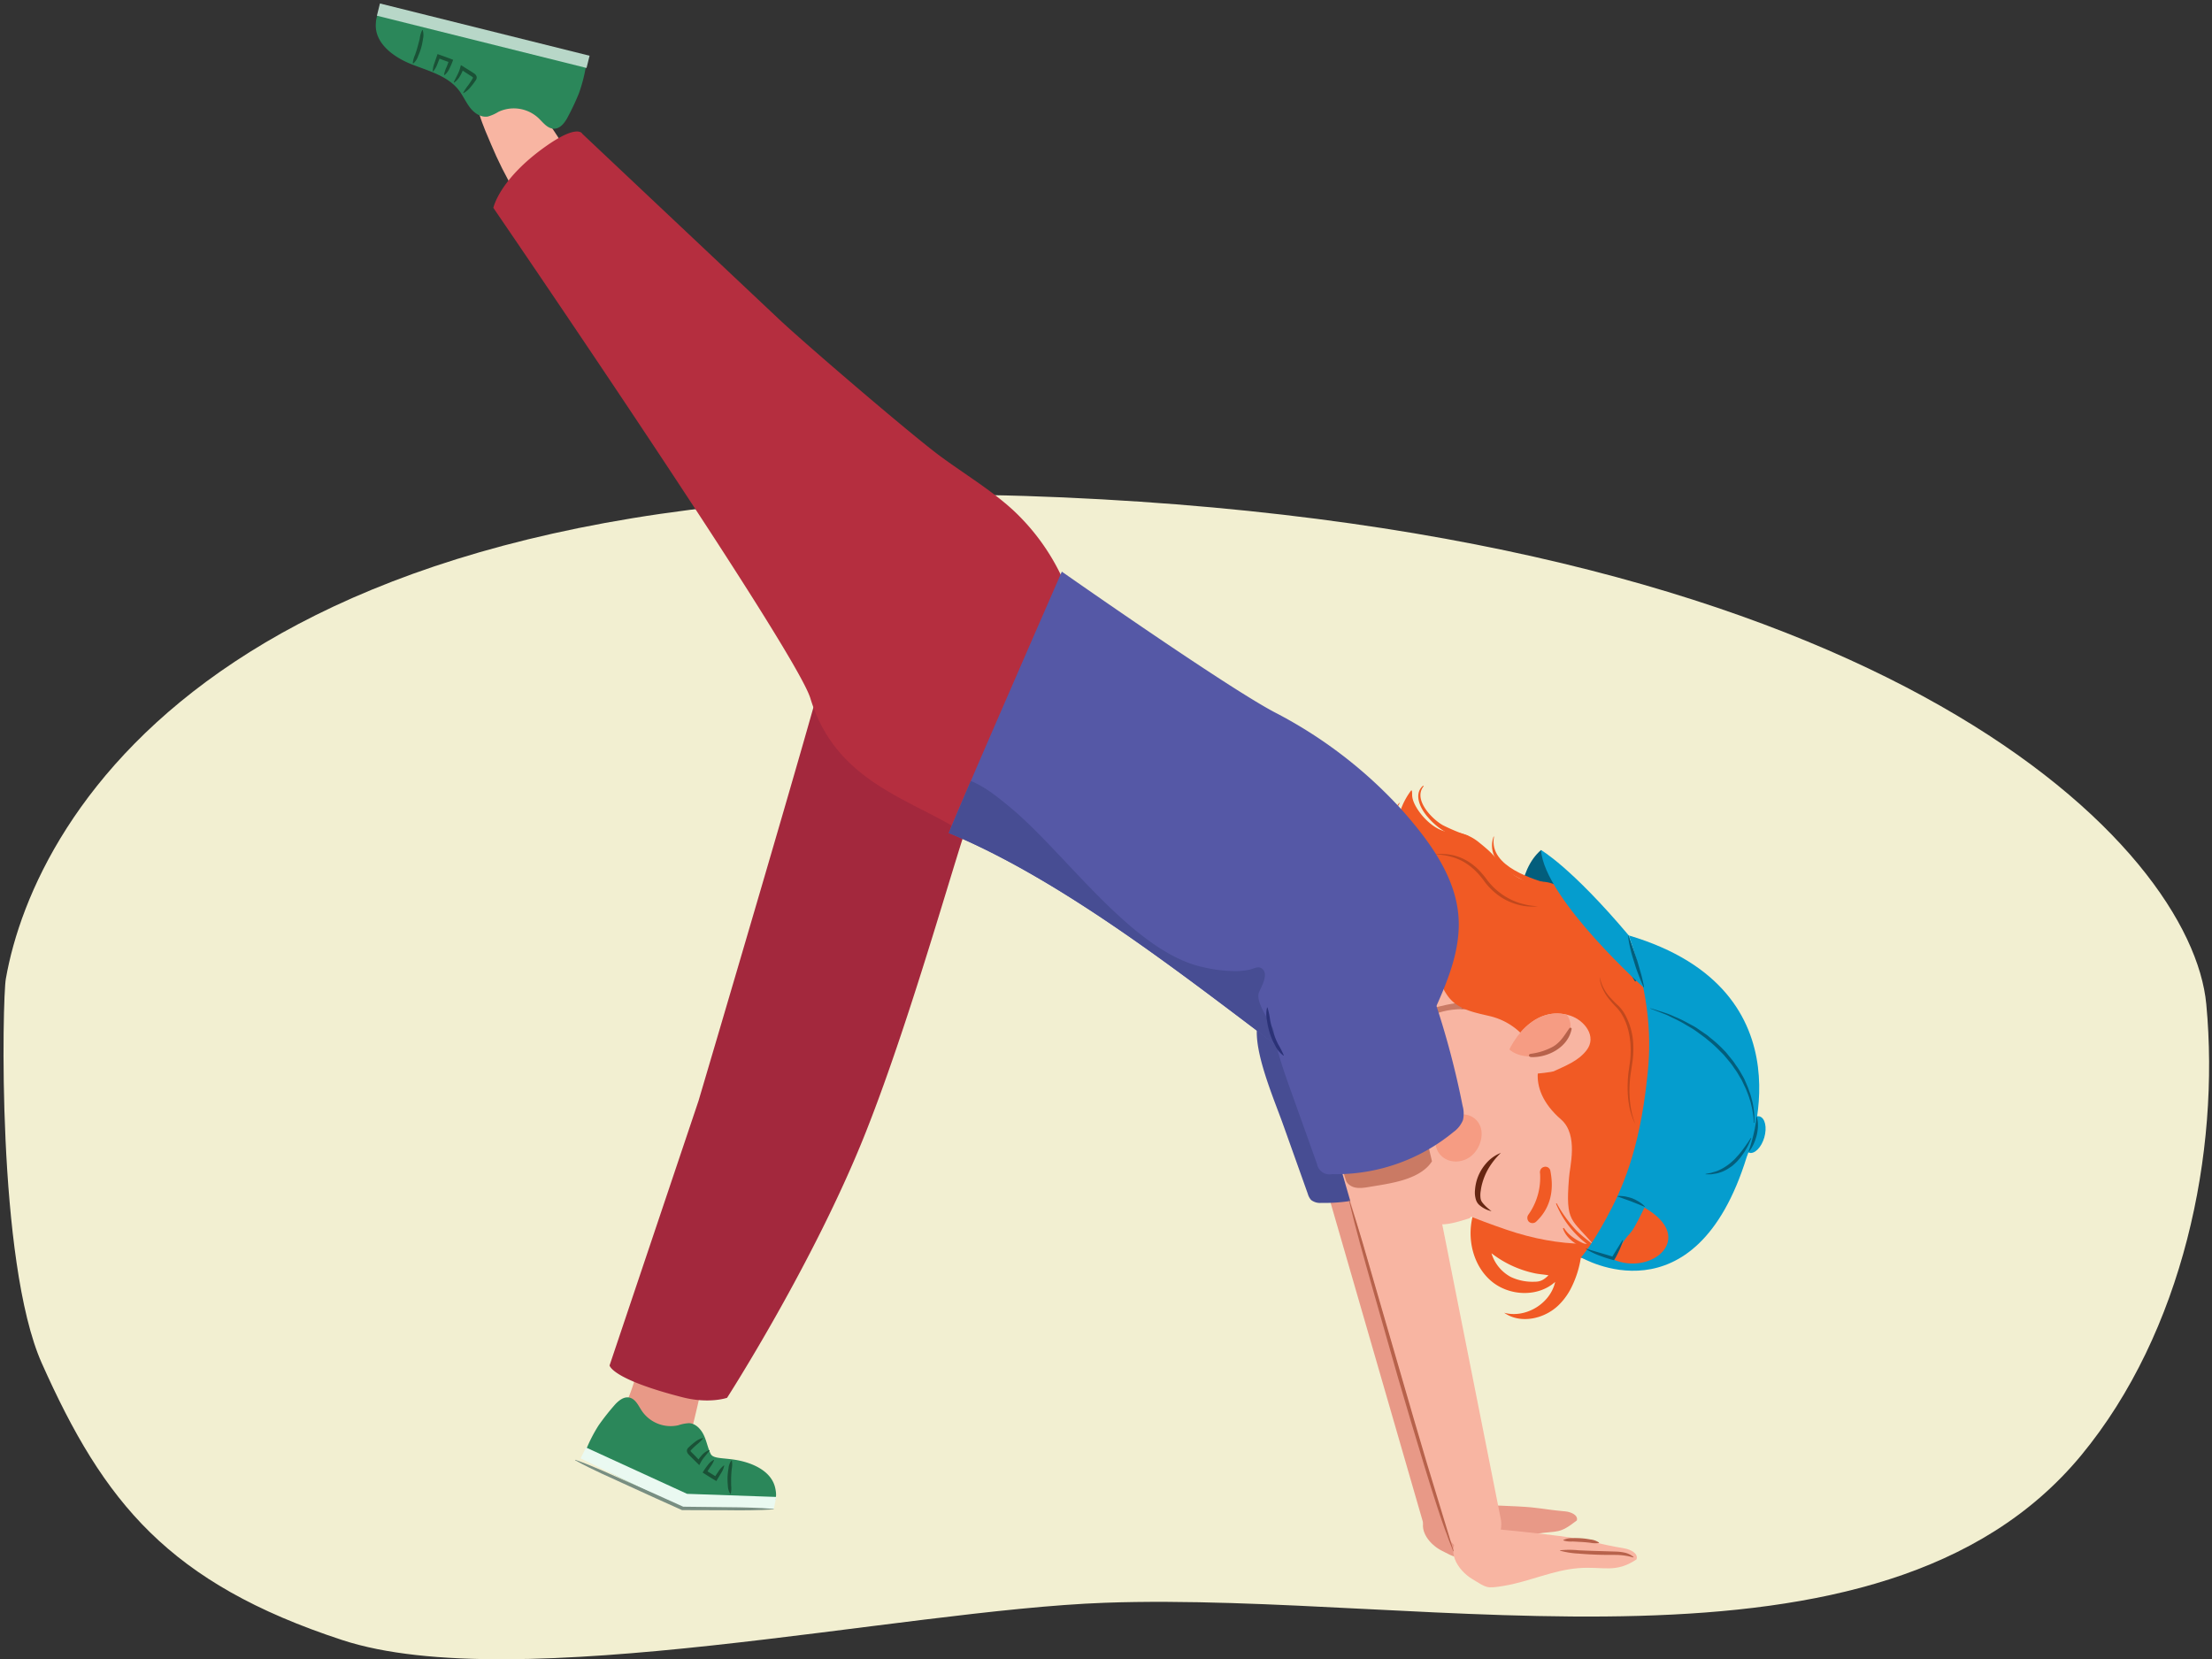
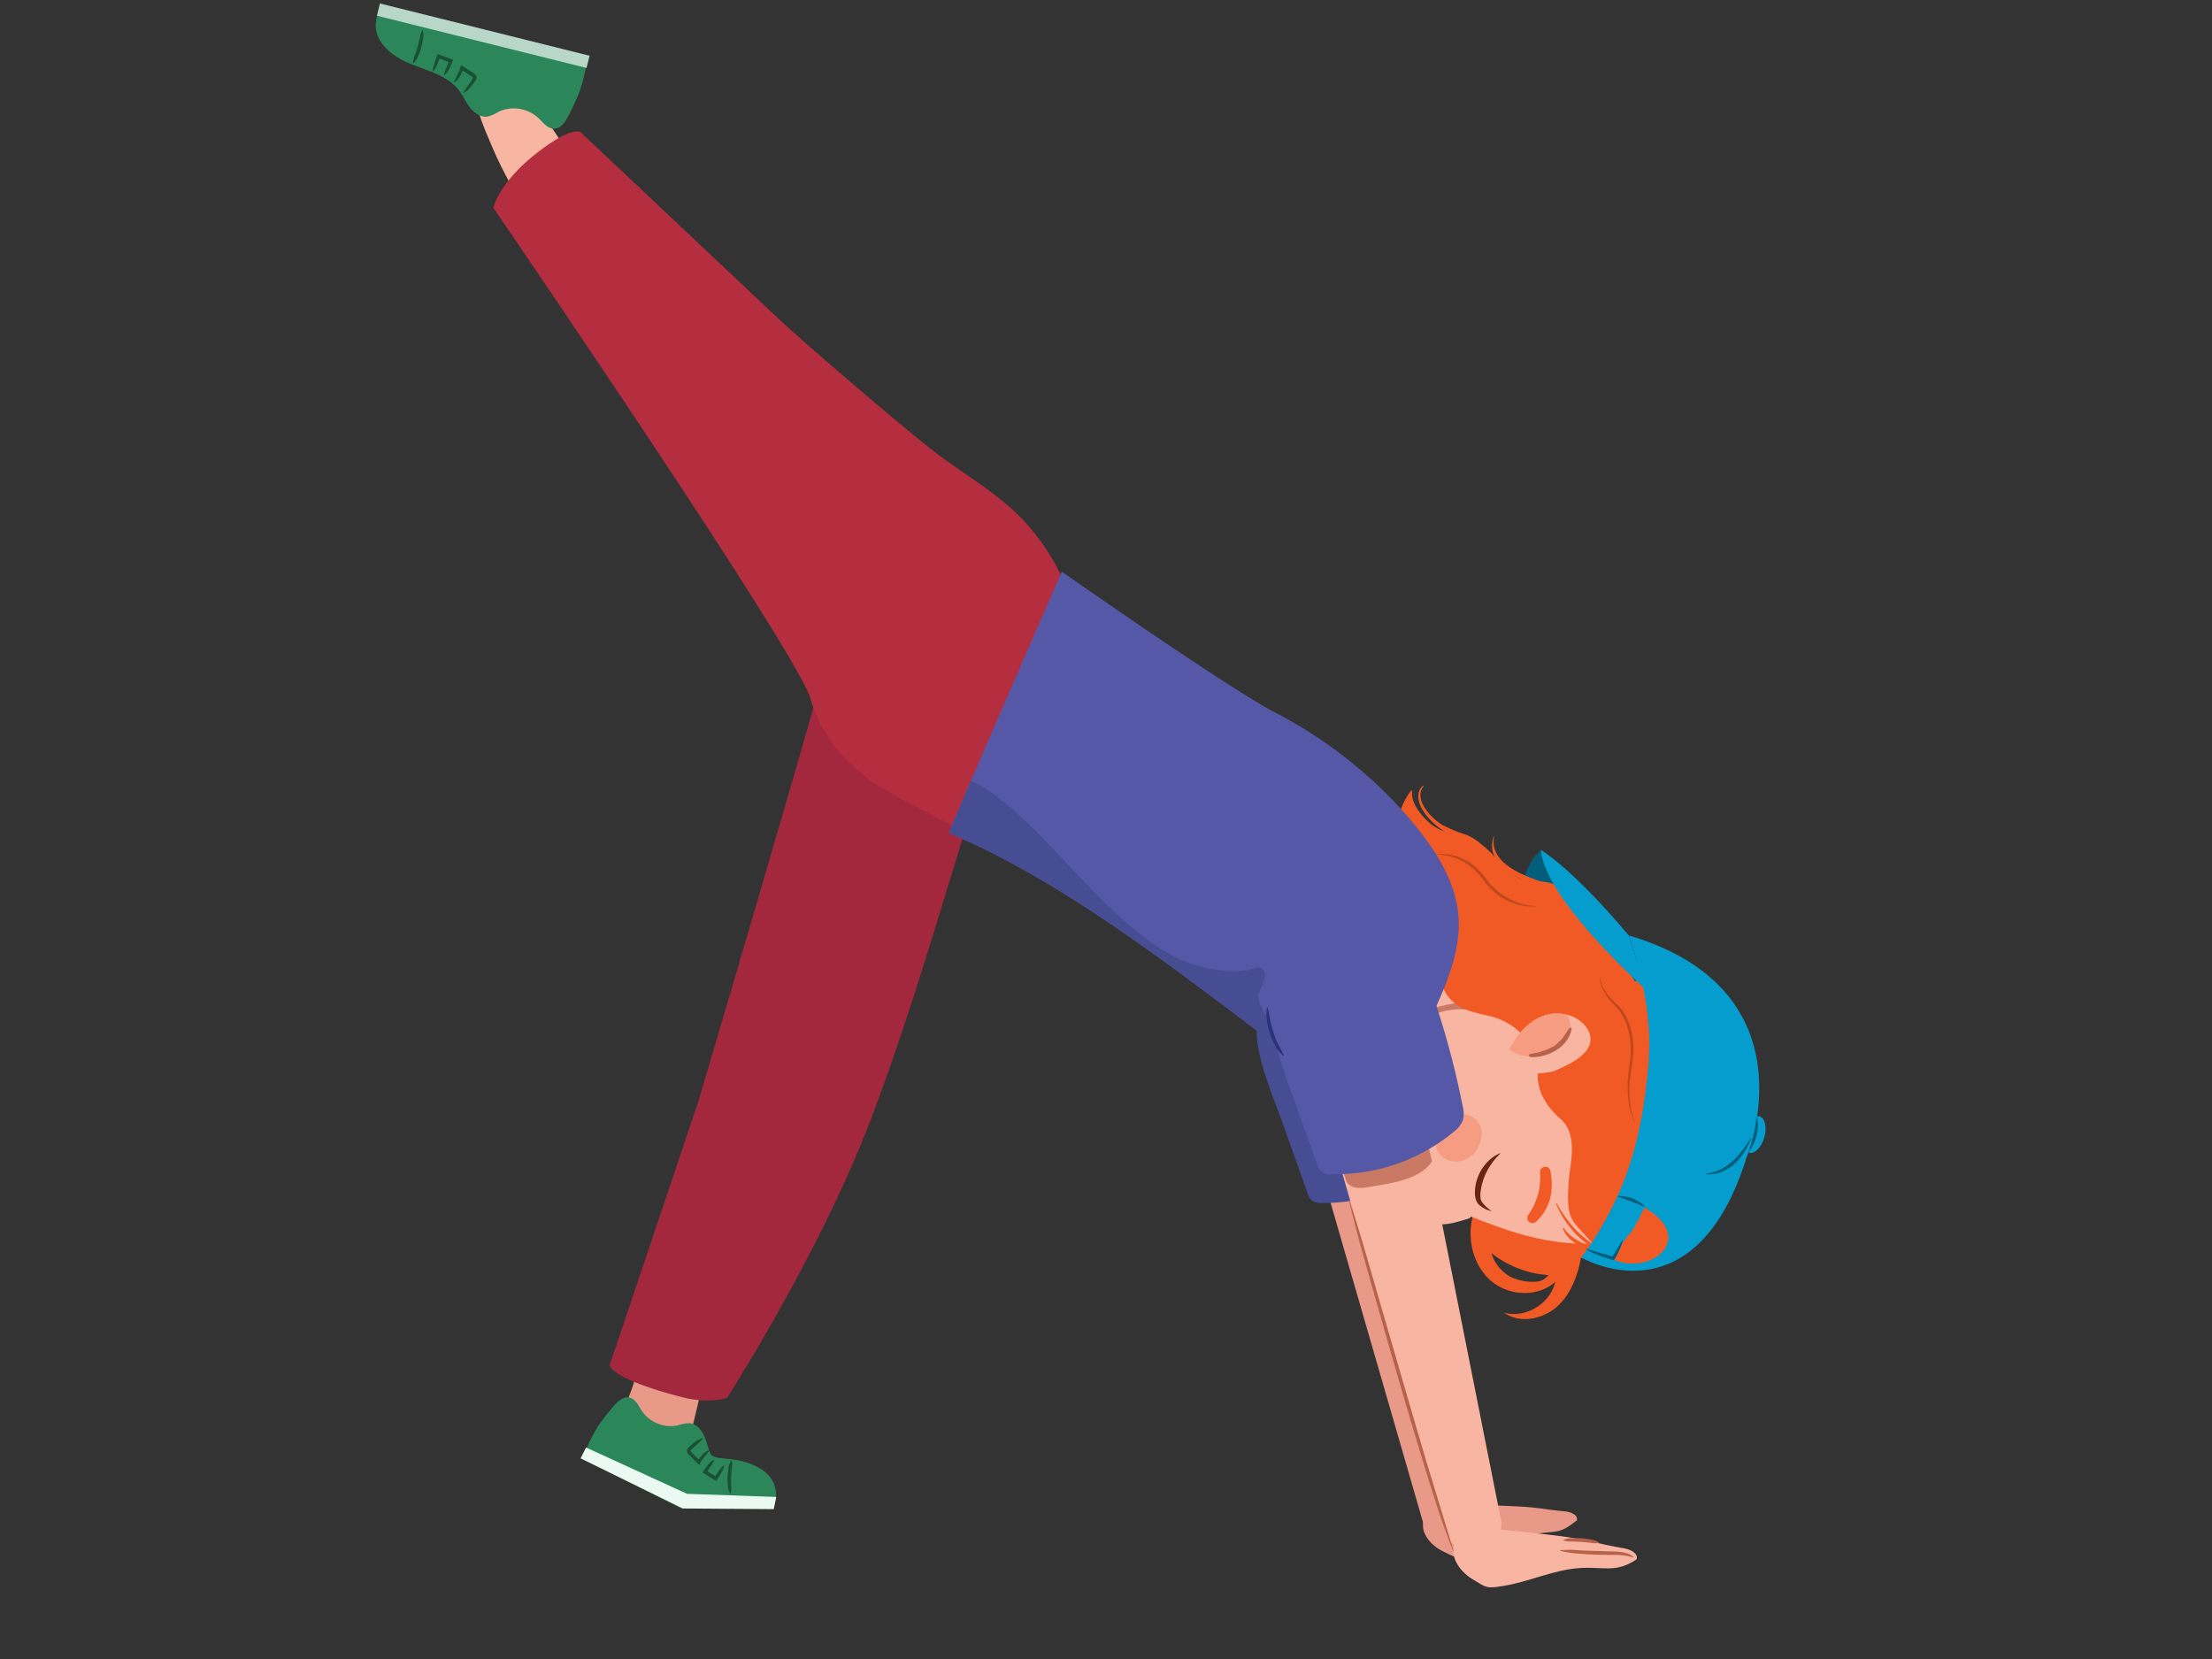
<svg xmlns="http://www.w3.org/2000/svg" width="760" height="570" viewBox="0 0 760 570">
  <rect x="0" y="0" width="760" height="570" fill="#333333" stroke="none" />
  <defs>
    <clipPath id="a">
      <path d="M482.69,366.34s-14.16-5-17.73-6.88c-11.93-4.08-14.62-29.24,15.85-32.81l52.83,25.26Z" fill="none" />
    </clipPath>
    <clipPath id="b">
      <path d="M533.79,368.11c4.12-1.94,8.36-3.48,11.27-7.19,3.79-4.82-.75-10.32-5.42-11.9-12-4.07-21.31,8.13-23.53,18.5C515.42,370.76,533,368.47,533.79,368.11Z" fill="none" />
    </clipPath>
  </defs>
-   <path d="M14.37,468.4c21.3,47.8,43.62,75.53,103.19,95.08s191.66-10.26,262-12.8c111.29-4,266.41,32.88,335.48-50.64,35-42.37,47.79-104,43-155C753,291.1,650.2,183.56,365.36,170.9S12,279,2,336.34C.82,342.83-1.19,433.49,14.37,468.4Z" fill="#f2efd1" />
  <path d="M480.17,390l25.67,129.23a8.66,8.66,0,0,1-16.68,4.63L452.64,397.6a14.29,14.29,0,0,1,27.23-8.69C480,389.25,480.08,389.62,480.17,390Z" fill="#e89987" />
  <path d="M473.82,339.27c-6.38-4-14.87-2.34-21.49,1.24a38.29,38.29,0,0,0-4.78,3.1c-6.06,2.64-14.56,1.89-15.58,8.68-1.34,9,5.77,25.38,8.82,33.92q4.29,12,8.56,24a5.32,5.32,0,0,0,1.12,2.08,5.07,5.07,0,0,0,3.53,1,56.78,56.78,0,0,0,37.31-12.94,8.47,8.47,0,0,0,2.93-3.66,8.92,8.92,0,0,0-.11-4.41,259.1,259.1,0,0,0-10.62-38.18C481.47,348.42,478.92,342.46,473.82,339.27Z" fill="#474d93" />
  <path d="M537.78,519.28c1.92.17,4.5,1.25,4,3.1-6.21,4.84-6.34,3.42-14.12,4.62s-14.92,5.38-22.63,7.21c-5.09,1.21-4.92,1-9.67-1.42s-9-8.29-4.67-12.94c4-4.34,2.54-3.08,7.93-3,7.54.15,15.09.33,22.63.71C529.64,518,529.37,518.5,537.78,519.28Z" fill="#e89987" />
  <path d="M518.05,532.6c3.91.29,8.05,1.41,11.59-.26a2.38,2.38,0,0,0,1.52-1.59c.17-1.13-1-2-2.06-2.43A35,35,0,0,0,503.75,527c-1.82.61-3.73,1.51-4.56,3.24a3.28,3.28,0,0,0,1.09,4c1.44,1,6.21.49,7.77.12C512.34,533.38,513.62,532.27,518.05,532.6Z" fill="#e89987" />
  <path d="M513.06,526a14.14,14.14,0,0,1,3.67.51c1.2.22,2.4.41,3.6.54s2.42.23,3.64.28a15.08,15.08,0,0,1,3.69.3v.16a8.54,8.54,0,0,1-3.71.67,28,28,0,0,1-3.77-.15,28.69,28.69,0,0,1-3.7-.68,8.1,8.1,0,0,1-3.47-1.48Z" fill="#b7624b" />
  <path d="M222.23,460.28a1,1,0,0,1,1.33-.81c4.7.42,9.51.87,13.83,2.77,2.48,1.09,5,3,5.25,5.69a9.47,9.47,0,0,1-.29,2.8q-2.13,10.29-4.68,20.47a12.84,12.84,0,0,1-1.51,4,8.78,8.78,0,0,1-6.34,3.54,26,26,0,0,1-7.45-.48c-3-.49-6.43-1.2-8-4.15-1.24-2.38-.89-5.53-.45-8.08a22.94,22.94,0,0,1,1.83-5.34,76.92,76.92,0,0,0,2.88-8.48Z" fill="#e89987" />
  <path d="M283.78,227.08C281.83,236.91,240,378.23,240,378.23l-30.56,90.9s.54,4.66,25,10.93c9.22,2.37,15.37.2,15.37.2s29.87-46.41,47.64-91.2c16.49-41.55,32.77-102,36.28-109.41,8.61-18.16,3.58-17.08,3.41-37.18a67.2,67.2,0,0,0-2.32-18.19c-1.29-4.38-4-6.63-8.56-7C315.62,216.39,287.26,209.49,283.78,227.08Z" fill="#a3283d" />
  <path d="M205.67,489.73a51.64,51.64,0,0,0-4.4,8.6c-.92,3.06,9.59,8.23,12.44,9.66l20.39,10.26s16.07-.14,24.22-.11c2.7,0,6.18,0,7.71-2.22.87-1.28.65-3.16.32-4.67-1.31-6-8.2-8.9-14.29-9.77-4.28-.61-7.14-.36-7.91-2-1-2.07-1.36-4.36-2.35-6.42s-2.79-4-5.07-4.09a13.94,13.94,0,0,0-3.74.74,12,12,0,0,1-12.35-4.79c-1.19-1.7-2.19-4.32-4.49-4.76-1.83-.34-3.47,1-4.66,2.22A81.21,81.21,0,0,0,205.67,489.73Z" fill="#2b875a" />
  <polygon points="265.85 518.51 234.59 518.28 199.48 501.06 201.36 497.34 236.06 513.25 266.71 514.32 265.85 518.51" fill="#eaf9f1" />
  <path d="M251.46,501.85a8,8,0,0,1-.06,2.9c-.09.93-.16,1.87-.19,2.81s0,1.88,0,2.82a8.62,8.62,0,0,1-.15,2.89l-.15,0a5.56,5.56,0,0,1-.83-2.84,22.32,22.32,0,0,1-.11-2.95,21.93,21.93,0,0,1,.33-2.92,5.25,5.25,0,0,1,1-2.77Z" fill="#1a5136" />
  <path d="M241.57,494.23a15.45,15.45,0,0,1-2.13,2.08,24.92,24.92,0,0,0-2.09,2c-.13.17-.09.15-.1.18a.93.93,0,0,0,.21.34c.26.29.68.67,1,1l2.07,2.15-.95.13a13.27,13.27,0,0,1,1.75-2.33,5.89,5.89,0,0,1,2.4-1.58l.09.12c-.56.79-1.15,1.46-1.71,2.16a11.69,11.69,0,0,0-1.48,2.21l-.37.7-.58-.57-2.12-2.1c-.37-.37-.67-.66-1.07-1.11a1.88,1.88,0,0,1-.47-1,1.26,1.26,0,0,1,.1-.69,1.53,1.53,0,0,1,.33-.47,23,23,0,0,1,2.31-2,7,7,0,0,1,2.72-1.38Z" fill="#1a5136" />
  <path d="M245.35,501.68a9.06,9.06,0,0,1-1.25,2.25c-.47.69-.91,1.41-1.33,2.13l-.2-.83c1.24.73,2.46,1.49,3.67,2.27l-.85.2,1.5-2.21a7.82,7.82,0,0,1,1.82-2l.13.08a7.92,7.92,0,0,1-1.05,2.49l-1.36,2.29-.3.51-.54-.32c-1.24-.73-2.46-1.49-3.66-2.27l-.52-.34.32-.5a22.75,22.75,0,0,1,1.51-2.13,5.63,5.63,0,0,1,2-1.72Z" fill="#1a5136" />
  <path d="M203.57,62.84c-.2,4.92-10.33,19.18-16.19,16.23C180.06,72.89,173.1,60,168.79,49.75c-2.16-5.11-7.52-16.65-4.22-20.32C177.34,13.72,194.09,56,203.57,62.84Z" fill="#f8b5a2" />
  <path d="M371.7,224.3A74.83,74.83,0,0,0,348,175.2c-7.67-7-16.72-12.38-25.1-18.58-10.09-7.47-47.38-39.44-55.81-47.48C260.56,103,200.1,46,200.1,46s-1.45-3.64-12.78,4.42c-15.87,11.3-17.81,21-17.81,21S273.28,223,278.43,239.92c8.41,27.67,32.18,33.91,50.09,44.62,5.4,3.22,12.09-8.49,18.19-6.86,4.57,1.22,8.05,0,10.83-3.81a76.82,76.82,0,0,0,13-30.56A73,73,0,0,0,371.7,224.3Z" fill="#b52e3f" />
  <path d="M198.91,32.05a53.52,53.52,0,0,0,2.48-9.72c.23-3.31-11.61-6.13-14.83-6.93L138.91,3.6c-2.73-.67-6.23-1.52-8.32.35-1.2,1.06-1.44,3-1.48,4.63-.16,6.38,6.08,11,12,13.38s12.67,4,16.57,9.08c1.45,1.88,2.39,4.11,3.86,6s3.74,3.38,6.07,3a14,14,0,0,0,3.63-1.61,12.41,12.41,0,0,1,13.61,2c1.6,1.45,3.21,3.88,5.64,3.79,1.93-.07,3.29-1.81,4.21-3.32A84.51,84.51,0,0,0,198.91,32.05Z" fill="#2b875a" />
  <rect x="128.92" y="10.1" width="74.23" height="4.33" transform="translate(324.17 64.34) rotate(-166)" fill="#b8d7c8" />
  <path d="M141.82,21.73a8.75,8.75,0,0,1,.79-2.9c.32-.93.63-1.85.88-2.8s.52-1.88.73-2.84a9.27,9.27,0,0,1,.85-2.88h.15a5.84,5.84,0,0,1,.11,3.07,23.3,23.3,0,0,1-.61,3,21.84,21.84,0,0,1-1.05,2.87A5.66,5.66,0,0,1,142,21.8Z" fill="#1a5136" />
  <path d="M159.09,32a17.5,17.5,0,0,1,1.69-2.59,23.69,23.69,0,0,0,1.65-2.52c.11-.2.08-.18.07-.22a.83.83,0,0,0-.29-.3c-.34-.24-.85-.54-1.26-.81l-2.6-1.7.9-.34A13.67,13.67,0,0,1,158,26.23,6.26,6.26,0,0,1,156,28.39l-.11-.1c.4-.92.85-1.73,1.26-2.57a12.61,12.61,0,0,0,1-2.58l.2-.77.7.43,2.63,1.64c.46.29.83.52,1.34.88a2,2,0,0,1,.69.87,1.35,1.35,0,0,1,.05.72,1.6,1.6,0,0,1-.22.54A24.13,24.13,0,0,1,161.62,30a7.35,7.35,0,0,1-2.42,2Z" fill="#1a5136" />
  <path d="M152.57,25.7a9.88,9.88,0,0,1,.81-2.55c.34-.8.64-1.62.9-2.45l.37.78c-1.41-.49-2.81-1-4.21-1.54l.79-.36-1,2.56a8.52,8.52,0,0,1-1.41,2.43l-.14-.06a8.36,8.36,0,0,1,.55-2.75l.9-2.6.2-.57.58.2c1.42.49,2.82,1,4.21,1.54l.58.22-.21.56c-.32.85-.69,1.68-1.09,2.49a6.1,6.1,0,0,1-1.64,2.18Z" fill="#1a5136" />
  <path d="M482.75,311.54c.95.25,1.84-1.49.91-1.79-5-1.58-10.4-2.58-13.52-6.66-.31-.4-.46-.34-.27.1C472,308.23,477.55,310.18,482.75,311.54Z" fill="#f15a24" />
  <path d="M566.47,392.87c-.12,4.11-8.72,17.89-11,16.82-8.26-3.83-16.68-5.91-23-11.77l-1.24-.39c-8.53-2.84-22-6.66-24.33-18.07-1.37-6.74-.82-9.2-6.89-15.14a119.26,119.26,0,0,1-11.33-12.13c-4.06-4.95-4.16-10.63-5.27-14.27-2.57-8.39-7.11-12.28-10.75-11.66-.33-.05-1.4,0-.82-.9,4.52-7.15,8.73-10.83,17.09-8.87.14.57-1-3.92-4.35-6.27-.58-.4-1.35-1-.73-1.56,7.25-6.13,16.95-8,19-6.91,4.89,1.35,7.69,12.26,8.41,18.26a22.21,22.21,0,0,1,1.63,3.83A35.73,35.73,0,0,0,521.09,336c5,5.14,11.44,7.86,16.27,13.25,1,1.18.88,3.52-.33,4a6.83,6.83,0,0,1,1.11,1.3,2.85,2.85,0,0,1-.91,4.09A4,4,0,0,1,536,359l.06.08c1.32,1.64-.52,3.73-2,3l-.56-.29c0,.16.07.32.1.47A28.35,28.35,0,0,0,537.82,373c3.8,5.84,10.48,9.56,14.38,15.27,2.84.53,5.78,1,8.38,1.56,1.79,0,3.63,0,5.56,0C567.08,389.78,567,391.18,566.47,392.87Z" fill="#f15a24" />
  <path d="M455,374.23c4.87-6.12,13.5,1.74,18.51,7,.69.73,1.44-.22,1-1a18.91,18.91,0,0,0-11.13-9.39c-2.87-.8-7.65-.2-8.42,3.17C454.87,374.29,454.79,374.46,455,374.23Z" fill="#f15a24" />
  <path d="M452.84,355.17c2.45-4.82,11.73.4,16.11,1.34.74.16,1-1,.29-1.38-3.84-2.07-14.9-5.75-16.62-.2C452.49,355.33,452.67,355.51,452.84,355.17Z" fill="#f15a24" />
  <path d="M576.11,345.65s-17.27,9.82-35.24,14.13c-16-7.38-27.24-54.12-11.41-67.72,0,0,5.4,6.15,27,32.39Z" fill="#035e7c" />
  <path d="M504.92,341.78a.82.82,0,0,0,.76-.36c2.81.68,5.63,1.21,8.43,2.18,5.64,2,11.18,5.3,16.67,7.92A133.93,133.93,0,0,1,544,358.9c3.49,2.17,6.77,5.37,10.43,7,.37.29.74.56,1.12.83a1.72,1.72,0,0,0,2.62-.51c.17-.1.34-.21.52-.34,3.19-.81,12-12.47,10.66-14.81-4.9-8.39-8.46-17.24-14.5-23.2l-.6-1.28c-4.18-8.85-14.44-23-23.92-23.63-5.6-.38-7.42.59-13.47-5.06-3.61-3.37-2.72-3.69-8.6-8.38a15.4,15.4,0,0,0-9.9-3.67c-6,.17-12.79-8.14-13.14-12.21-.11-.35.11-2.7-.48-1.92-4.56,6.11-7.28,15.93-1.23,22.85.48.06-4.62,2.5-8.84-5-.36-.63-.84-.94-1-.11-1,6.64-.44,10.81,5.95,15.79a5.41,5.41,0,0,1-3.62,2c-1,.21-1.26.42-3.18-.61-.91-.48-1.05,3.5,1.26,6.93.36.53.73,1,1.1,1.47a7.68,7.68,0,0,1-3.12-.08c-2.41-.55-3.79-2.43-5.65-4.15a.85.85,0,0,0-1.45.8,0,0,0,0,0,0,0c-.5,9.24,3.92,16.77,10.86,22.31C484.31,340.7,495.62,341.24,504.92,341.78Z" fill="#f15a24" />
  <path d="M504.16,288.65c.85.14.82-1.32,0-1.61a65.31,65.31,0,0,1-8.39-3.5c-3.5-1.92-10.17-8.52-6.82-13.17.25-.34.17-.59-.12-.32-3,2.71-1.16,7.32,1.6,10.53A23.21,23.21,0,0,0,504.16,288.65Z" fill="#f15a24" />
  <path d="M533.3,305.77c1,.24,1.16-1.46.15-1.74-6.29-1.77-21.91-6.18-20.17-16.38.06-.35-.09-.35-.19,0C509.57,298.73,526.54,304.18,533.3,305.77Z" fill="#f15a24" />
-   <path d="M492,301.61c-7.21-5.3-16.92-15.73-11.32-25.25.23-.4.27-.76,0-.4-3.36,4-3.05,9.48-.64,14.71a31,31,0,0,0,11.35,12.78C492.46,304.15,493,302.36,492,301.61Z" fill="#f15a24" />
  <path d="M528.4,311.34a9.89,9.89,0,0,1-1.64.14,18.83,18.83,0,0,1-4.44-.46,20.63,20.63,0,0,1-6.16-2.49,22.3,22.3,0,0,1-6-5.49,30.21,30.21,0,0,0-2.56-3.15,21.4,21.4,0,0,0-2.83-2.53,18.12,18.12,0,0,0-5.77-2.89,23.26,23.26,0,0,0-4.36-.83c-.53-.06-.95-.11-1.24-.17a.66.66,0,0,1-.42-.19s.14.12.42.12.7,0,1.22,0a19.9,19.9,0,0,1,4.44.4,17.54,17.54,0,0,1,6.13,2.68,20.25,20.25,0,0,1,3.05,2.59,31.76,31.76,0,0,1,2.69,3.25,23,23,0,0,0,5.63,5.29,22.31,22.31,0,0,0,5.84,2.74,23.76,23.76,0,0,0,4.36.9C527.8,311.35,528.4,311.34,528.4,311.34Z" fill="#c1481d" />
  <path d="M482.69,366.34s-14.16-5-17.73-6.88c-11.93-4.08-14.62-29.24,15.85-32.81l26.83,14.27Z" fill="#f8b5a2" />
  <g clip-path="url(#a)">
    <path d="M542.52,366.3l-56.95,14.15L471.09,366s-.66-17.34,31.64-21.75Z" fill="#b7624b" opacity="0.7" />
  </g>
  <path d="M541.85,432.1c.67-.17.66-1.52,0-1.4-6.62,1.14-13.11,1.79-19.51.68-5.48-.95-12.54-3.74-16.37-8.18-.15-.17-.47.07-.36.31,2.62,5.35,9.56,7.67,14.5,9.16C527,434.76,534.56,433.93,541.85,432.1Z" fill="#f15a24" />
  <path d="M544.13,421.73a6.67,6.67,0,0,0-2-1.35,52,52,0,0,0-9.81-4.2C528,415,523.51,415,519,414.91l-9.37-.08a4.4,4.4,0,0,0-1.62.19c-1.25.47-1.8,1.9-2.11,3.2-1.85,7.78.34,16.69,6.42,21.89s16,5.71,22,.33c-1.63,7.45-10.15,12.61-17.51,10.6,5.54,3.93,13.73,2.16,18.63-2.55a22.19,22.19,0,0,0,4.08-5.4,34.68,34.68,0,0,0,3.74-11.78,26.67,26.67,0,0,1,1.42-4.69C545.2,425,545.37,423.09,544.13,421.73Zm-16.74,18.64a17.5,17.5,0,0,1-8.32-1.64,13.71,13.71,0,0,1-6.63-8.14,36.6,36.6,0,0,0,15.08,6.93c1.48.3,3.05.37,4.51.65C530.6,439.57,529.43,440.38,527.39,440.37Z" fill="#f15a24" />
  <path d="M550,429.26c4-2.13,4.38-9.75,1.19-10.08-8.23-.83-17.3,2.59-25.37.78a21.78,21.78,0,0,1-10.2-5.59c-3-2.83-4.24-7.77-6.47-11.73-.85-1.51-2.91-.29-3.49,2.45-3.18,15,6.69,22.4,13.07,25.45C527,434.52,539.56,434.73,550,429.26Z" fill="#f15a24" />
  <path d="M601,396.06c-1.87-.54-2.59-3.77-1.6-7.21s3.31-5.8,5.18-5.26,2.59,3.77,1.6,7.21S602.83,396.6,601,396.06Z" fill="#059dce" />
  <path d="M517.68,422.53c-20.48-7-41-16.31-48.57-28.63-4.4-7.2.3-19.56,6-27.59,15.61-22,20.32-23.33,58.19-14.51,33.27,7.74,63.91,12.34,57,44.09C584.63,422.07,554.55,435.08,517.68,422.53Z" fill="#f8b5a2" />
  <path d="M565,434.34c14.44-2.18,21.4-25.49,21.4-25.49l7.35-24.92-2-21.69L585.57,340l-19.44-6.1L533.66,359c-4.88,2.85-10.15,14.48,2.67,25.61,6.18,5.36,2.9,16.57,2.74,20.22-1.25,15.54.9,13.71,8.62,23.06,0,0-13.33-1.08-17.4.5C530.29,428.37,552.09,436.29,565,434.34Z" fill="#f15a24" />
  <path d="M498.46,343.45c-3.15-3.33-4.06-8.41-7.5-11.44-2.77-2.45-6.66-3.08-10.06-4.55s-6.73-4.69-6-8.32c.48-2.35,2.62-4.07,4.92-4.76A19.44,19.44,0,0,1,487,314c12.12.91,24.4,2.29,35.67,6.86,9,3.63,17,9.18,25,14.68a20.85,20.85,0,0,1,5.15,4.47c3.24,4.4,2.57,10.45,1.74,15.85-.44,2.88-1.08,6.09-3.48,7.76-1.69,1.17-3.85,1.27-5.84,1.29-2.47,0-5,0-7.42-.11-3.42-.2-7-.63-9.67-3.05-2-1.84-3.28-4.33-5.14-6.3a22.72,22.72,0,0,0-11.05-6.31C507.24,348,501.93,347.13,498.46,343.45Z" fill="#f15a24" />
  <path d="M565.79,340.3S530.63,309,529.46,292.06c0,0,10.31,5.81,30.19,29.38Z" fill="#059dce" />
  <path d="M508.62,387.06a6.39,6.39,0,0,0-10.14-2.65c-3.65,2.87-6.29,6.48-4.85,10.31s5.95,5.44,10.08,3.57S510.06,390.89,508.62,387.06Z" fill="#f69c83" />
  <path d="M533.8,368.09c4.11-1.94,8.36-3.48,11.27-7.18,3.78-4.83-.75-10.33-5.42-11.91-12-4.06-21.32,8.13-23.53,18.51C515.43,370.74,533,368.46,533.8,368.09Z" fill="#f8b5a2" />
  <g clip-path="url(#b)">
    <path d="M530.45,362.28c-6.27,1.91-12.48-.21-13.86-4.74s2.6-9.74,8.88-11.65,12.48.22,13.86,4.74S536.73,360.38,530.45,362.28Z" fill="#f69c83" />
    <path d="M526.07,363.19c5.47.24,12.63-3.15,13.91-9.65.09-.43-.55-.58-.78-.25-1.71,2.43-2.93,4.67-5.51,6.26a21.73,21.73,0,0,1-7.74,2.51C525,362.2,525.15,363.15,526.07,363.19Z" fill="#b7624b" />
  </g>
  <path d="M529.27,401.94a1.78,1.78,0,0,1,1.2-1,1.72,1.72,0,0,1,2.21,1.37c.82,4.18,1.35,11.5-4.83,17.37a1.85,1.85,0,0,1-2.55.09,1.91,1.91,0,0,1-.1-2.54,22,22,0,0,0,3.94-14A2.22,2.22,0,0,1,529.27,401.94Z" fill="#f15a24" />
  <path d="M534.9,413.5a44,44,0,0,0,6.74,9.28c2.23,2.25,4.8,4,7.17,6a.38.38,0,0,1,.13.25l.87.3c.59.19.38,1.18-.21,1.06-4.15-.82-10.74-3.11-12.55-8.16a.21.21,0,0,1,.37-.2c1.93,3,5.38,4.77,8.68,6a33.21,33.21,0,0,1-11.44-14.38C534.58,413.48,534.79,413.32,534.9,413.5Z" fill="#f15a24" />
  <path d="M543.21,432s39.07,23.21,56.94-34.52c0,0,23.75-57-40.5-76.08,7.39,21.54,7.82,36.17,6.23,49.38h0c-2.64,24.74-8.67,38.05-14,47.84S543.21,432,543.21,432ZM565,414.92c18.17,10.38,2.37,23.62-10.81,17.78C561.49,419.42,558.35,428.68,565,414.92Z" fill="#059dce" />
  <path d="M600.75,395.7s.26-.73.61-1.84.76-2.6,1.12-4.1c.08-.38.17-.76.25-1.13s.18-.73.23-1.09c.12-.72.25-1.38.33-2,.1-1.15.17-1.92.17-1.92h.12a11,11,0,0,1,.38,2,14.32,14.32,0,0,1,0,2.06,19.26,19.26,0,0,1-.37,2.3,20.4,20.4,0,0,1-.7,2.21,12.68,12.68,0,0,1-.87,1.84,8.81,8.81,0,0,1-1.15,1.67Z" fill="#035e7c" />
-   <path d="M564.71,339.22s-.13-.27-.31-.76-.53-1.15-.82-1.95-.7-1.74-1.07-2.76c-.17-.51-.38-1-.54-1.57l-.51-1.64c-.16-.55-.35-1.1-.52-1.64s-.31-1.09-.46-1.61c-.29-1-.47-2.06-.67-2.9s-.26-1.6-.35-2.11-.08-.82-.08-.82l.1,0s.39,1.1,1,2.75,1.35,3.83,2.09,6l.94,3.28c.3,1,.6,2,.77,2.88l.46,2.06c.07.5.12.79.12.79Z" fill="#035e7c" />
-   <path d="M602.51,385.72s0-.22,0-.63,0-1-.12-1.78-.24-1.69-.46-2.73c-.13-.52-.26-1.07-.4-1.66s-.36-1.17-.55-1.8-.45-1.27-.71-1.93a20.38,20.38,0,0,0-.86-2l-1-2.09L597.17,369c-.4-.73-.91-1.39-1.39-2.09a22.87,22.87,0,0,0-1.52-2.07l-1.67-2c-.55-.68-1.22-1.26-1.82-1.89a41.5,41.5,0,0,0-3.87-3.53l-1-.83-1-.74-2-1.46a21.21,21.21,0,0,0-2-1.3l-2-1.18a40.47,40.47,0,0,0-3.78-2c-1.19-.55-2.25-1.16-3.26-1.51l-2.58-1-2.25-.88,0-.11s.85.24,2.32.71l2.66.85a29.19,29.19,0,0,1,3.37,1.35,40.57,40.57,0,0,1,3.9,1.83l2.07,1.12a17.2,17.2,0,0,1,2.11,1.28l2.1,1.45,1.07.74c.34.27.67.55,1,.84a42.92,42.92,0,0,1,4,3.54c.61.66,1.28,1.26,1.84,2l1.68,2.07c.59.67,1,1.44,1.53,2.14a23.82,23.82,0,0,1,1.38,2.16c.41.73.84,1.45,1.21,2.16l.95,2.18a21.87,21.87,0,0,1,.8,2.1,18.32,18.32,0,0,1,.64,2c.17.65.35,1.27.49,1.86s.2,1.18.3,1.71c.16,1.08.25,2,.29,2.8a12.84,12.84,0,0,1,0,1.8c0,.42,0,.64,0,.64Z" fill="#035e7c" />
  <path d="M601.71,391a24.2,24.2,0,0,1-3.2,6,17,17,0,0,1-1.21,1.51c-.42.52-.94,1-1.41,1.44s-1,.87-1.59,1.22a12,12,0,0,1-1.69,1,9.39,9.39,0,0,1-1.68.68,7.79,7.79,0,0,1-1.58.4l-1.36.21h-2v-.11s.34-.09.91-.2l1-.18c.38-.12.81-.27,1.27-.38a7.75,7.75,0,0,0,1.44-.54,14.49,14.49,0,0,0,1.51-.78,13.87,13.87,0,0,0,1.52-1c.51-.33,1-.78,1.45-1.17s.94-.84,1.35-1.32.86-.9,1.23-1.38c.78-.92,1.44-1.85,2-2.64s1.06-1.49,1.35-2l.51-.78Z" fill="#035e7c" />
  <path d="M565.15,414.67l-4.7-1.89-4.75-1.71,0-.11a7.26,7.26,0,0,1,1.67,0,9.82,9.82,0,0,1,1.65.26,16,16,0,0,1,1.82.51l.86.38c.29.13.55.3.81.43a10.81,10.81,0,0,1,1.39.9,7.71,7.71,0,0,1,1.25,1.11Z" fill="#035e7c" />
  <path d="M557.62,426.14a22.82,22.82,0,0,1-1.17,3.22c-.25.5-.46,1-.73,1.52s-.5,1-.79,1.48l-.39.63-.74-.2c-.77-.22-1.54-.43-2.3-.69s-1.51-.53-2.26-.81a25.67,25.67,0,0,1-4.36-2.17l0-.11,4.6,1.36c1.53.46,3.07.89,4.6,1.38l-.12,0,3.52-5.7Z" fill="#035e7c" />
  <path d="M561.94,386.23a11.83,11.83,0,0,1-1-2.06,26.6,26.6,0,0,1-1.45-6,34.5,34.5,0,0,1-.27-4.24,44.69,44.69,0,0,1,.22-4.81c.08-.83.23-1.68.34-2.54s.25-1.7.34-2.55a33.78,33.78,0,0,0,.09-5.13,28.55,28.55,0,0,0-.77-4.95,20.54,20.54,0,0,0-1.65-4.4,14.49,14.49,0,0,0-2.42-3.46,36.76,36.76,0,0,1-2.57-2.88,15.62,15.62,0,0,1-1.82-2.8,12.68,12.68,0,0,1-1-2.48,7.37,7.37,0,0,1-.21-1,4.36,4.36,0,0,1-.08-.74c0-.41,0-.62,0-.62s0,.21.1.61a4.07,4.07,0,0,0,.16.71,6.41,6.41,0,0,0,.28.94,15,15,0,0,0,3,4.9,35.45,35.45,0,0,0,2.67,2.69,13.47,13.47,0,0,1,2.64,3.55,23.17,23.17,0,0,1,2.61,9.75,33,33,0,0,1-.17,5.35c-.11.88-.25,1.71-.37,2.59s-.26,1.67-.38,2.48a44.35,44.35,0,0,0-.37,4.72A35.11,35.11,0,0,0,560,378a29.83,29.83,0,0,0,.47,3.47,24.5,24.5,0,0,0,.64,2.59A13.35,13.35,0,0,0,561.94,386.23Z" fill="#c1481d" />
  <path d="M479.19,403.88c2.07-4.74,4.7-8.64,9.34-11.2a1,1,0,0,0-.83-1.75c-5,1.91-9.37,7.24-9.38,12.77A.45.45,0,0,0,479.19,403.88Z" fill="#b7624b" />
  <path d="M504.63,418.66a1.37,1.37,0,0,0,.88-.84,1.64,1.64,0,0,0,.46-1.68,2.62,2.62,0,0,0-1.12-1.14l-5.93-4c-2.57-1.71-5.37-3.46-8.45-3.35-.36,0-1.33,2.8-1.56,3.24-2,4-1.7,8.08,2.59,9.31C496,421.47,500.39,419.94,504.63,418.66Z" fill="#f8b5a2" />
  <path d="M512.47,416.14a9.69,9.69,0,0,1-3-1.23,10.59,10.59,0,0,1-1.33-1,4.09,4.09,0,0,1-1-1.59,8.34,8.34,0,0,1-.36-3.43,16.37,16.37,0,0,1,.57-3.26,15.6,15.6,0,0,1,3.12-5.76,12.94,12.94,0,0,1,5.2-3.76,26,26,0,0,0-3.88,4.74,21.24,21.24,0,0,0-2.42,5.37,17.55,17.55,0,0,0-.61,2.86,8.64,8.64,0,0,0-.05,2.77,3,3,0,0,0,.47,1.14,9.89,9.89,0,0,0,.95,1.12A18.6,18.6,0,0,0,512.47,416.14Z" fill="#662612" />
  <path d="M486.64,284.14c7.21,8.93,13.58,19.22,14.46,30.66.91,11.78-4.07,23.13-8.94,33.89q-5.71,12.65-11.44,25.3c-1.23,2.74-2.7,5.7-5.45,6.9-4,1.72-8.33-1-11.87-3.49-37.63-26.29-88.77-71-137.4-91.2,1.8-5.09,38.82-89.8,38.82-89.8s56.5,39.63,73.24,48.39a155.43,155.43,0,0,1,44.06,34C483.67,280.55,485.17,282.33,486.64,284.14Z" fill="#5558a6" />
  <path d="M326,286.2c39.17,16.28,80,48.45,114,74.08-.09-5.34-9.3-15.08-7.39-19.46.85-1.95,3.58-6.55.71-8.2-1.19-.69-2.78.27-4,.54a25,25,0,0,1-4.72.5,50.23,50.23,0,0,1-11.32-1.38C389.06,327,366.14,293.12,347,277.33c-4.17-3.44-8.5-7-13.45-9-4.09,9.51-7,16.48-7.53,17.83Z" fill="#474d93" />
  <path d="M486.92,377.36l28.69,144.37A9.68,9.68,0,0,1,497,526.9l-40.8-141a16,16,0,0,1,30.43-9.72C486.72,376.56,486.83,377,486.92,377.36Z" fill="#f8b5a2" />
  <path d="M481,382.55c-9.88-.23-18.59,8.8-19.33,18.36a11.87,11.87,0,0,0,.05,2.38l.83,2.58a4.26,4.26,0,0,0,1.1,1.26c1.82,1.41,4.38,1.09,6.65.7,6.39-1.09,15-2.06,19.95-6.72A11.12,11.12,0,0,0,492,399l-3.17-13.39A14,14,0,0,0,481,382.55Z" fill="#b7624b" opacity="0.7" />
  <path d="M479.83,320.74c-7.13-4.46-16.61-2.62-24,1.38a42.16,42.16,0,0,0-5.35,3.47c-6.76,2.94-11.78,10.4-12.91,18-1.5,10,2,20.05,5.37,29.59q4.79,13.38,9.56,26.75a4.38,4.38,0,0,0,5.19,3.48,63.4,63.4,0,0,0,41.68-14.46,9.42,9.42,0,0,0,3.27-4.09,9.9,9.9,0,0,0-.12-4.92,290.69,290.69,0,0,0-11.86-42.66C488.38,331,485.53,324.3,479.83,320.74Z" fill="#5558a6" />
  <path d="M558.12,532c2.13.36,4.91,1.77,4.14,3.79-7.32,4.86-11.24,2.31-20,3s-17.07,4.72-25.82,6.12c-5.78.92-5.57.69-10.65-2.41s-9.32-10-4.11-14.81c4.85-4.49,3.09-3.21,9.08-2.64,8.39.8,16.78,1.64,25.14,2.7C545.27,528.94,548.82,530.43,558.12,532Z" fill="#f8b5a2" />
  <path d="M536,532.65a31.72,31.72,0,0,1,6.39,0c2.11.1,4.23.18,6.34.24l6.37.2a16.5,16.5,0,0,1,3.25.4,7.1,7.1,0,0,1,2.92,1.48l-.07.14a22.58,22.58,0,0,0-6.13-.87c-2.11,0-4.26,0-6.38-.08s-4.26-.19-6.38-.38a28.89,28.89,0,0,1-6.32-1Z" fill="#b7624b" />
  <path d="M537.08,529.14a6.21,6.21,0,0,1,3.08-.65,25.68,25.68,0,0,1,6.23.44,6.54,6.54,0,0,1,3,1.06l0,.15a9.1,9.1,0,0,1-3.09-.09c-1-.11-2-.21-3-.26s-2-.12-3-.16a8.44,8.44,0,0,1-3.08-.34Z" fill="#b7624b" />
  <path d="M441,362.7a9.07,9.07,0,0,1-2.87-3.46,22.4,22.4,0,0,1-1.81-4.14,26.62,26.62,0,0,1-1-4.4,10.58,10.58,0,0,1,0-4.48.08.08,0,0,1,.1-.06l.05,0a25.93,25.93,0,0,1,.92,4.31,35.27,35.27,0,0,0,1.08,4.19,28.69,28.69,0,0,0,1.61,4,36.65,36.65,0,0,1,2,3.91.07.07,0,0,1-.05.1A.06.06,0,0,1,441,362.7Z" fill="#2b3277" />
  <path d="M463.58,412.25c3.34,10,6.16,20.07,9.07,30.15l8.78,30.22q4.36,15.12,8.85,30.21l9.17,30.1-.15.05c-3.94-9.74-7-19.8-10.08-29.83s-6.05-20.1-9-30.17l-8.63-30.28c-2.85-10.1-5.75-20.18-8.15-30.41Z" fill="#b7624b" />
  <path d="M514.84,290a22.43,22.43,0,0,1,5,11.8" fill="none" />
  <path d="M472.55,308.58a18.33,18.33,0,0,0,5.57,5.52" fill="none" />
-   <path d="M197.66,501.56c3.2,1.12,6.32,2.42,9.42,3.76l9.26,4.11c6.17,2.77,12.37,5.46,18.5,8.29l-.25-.05,15.63.18c2.61,0,5.21.07,7.82.15s5.2.21,7.81.43v.15c-2.61.19-5.21.28-7.82.32s-5.21.06-7.82,0l-15.63-.05h-.12l-.12,0c-6.19-2.72-12.31-5.58-18.47-8.37l-9.21-4.21c-3.06-1.43-6.1-2.91-9.07-4.56Z" fill="#788e82" />
</svg>